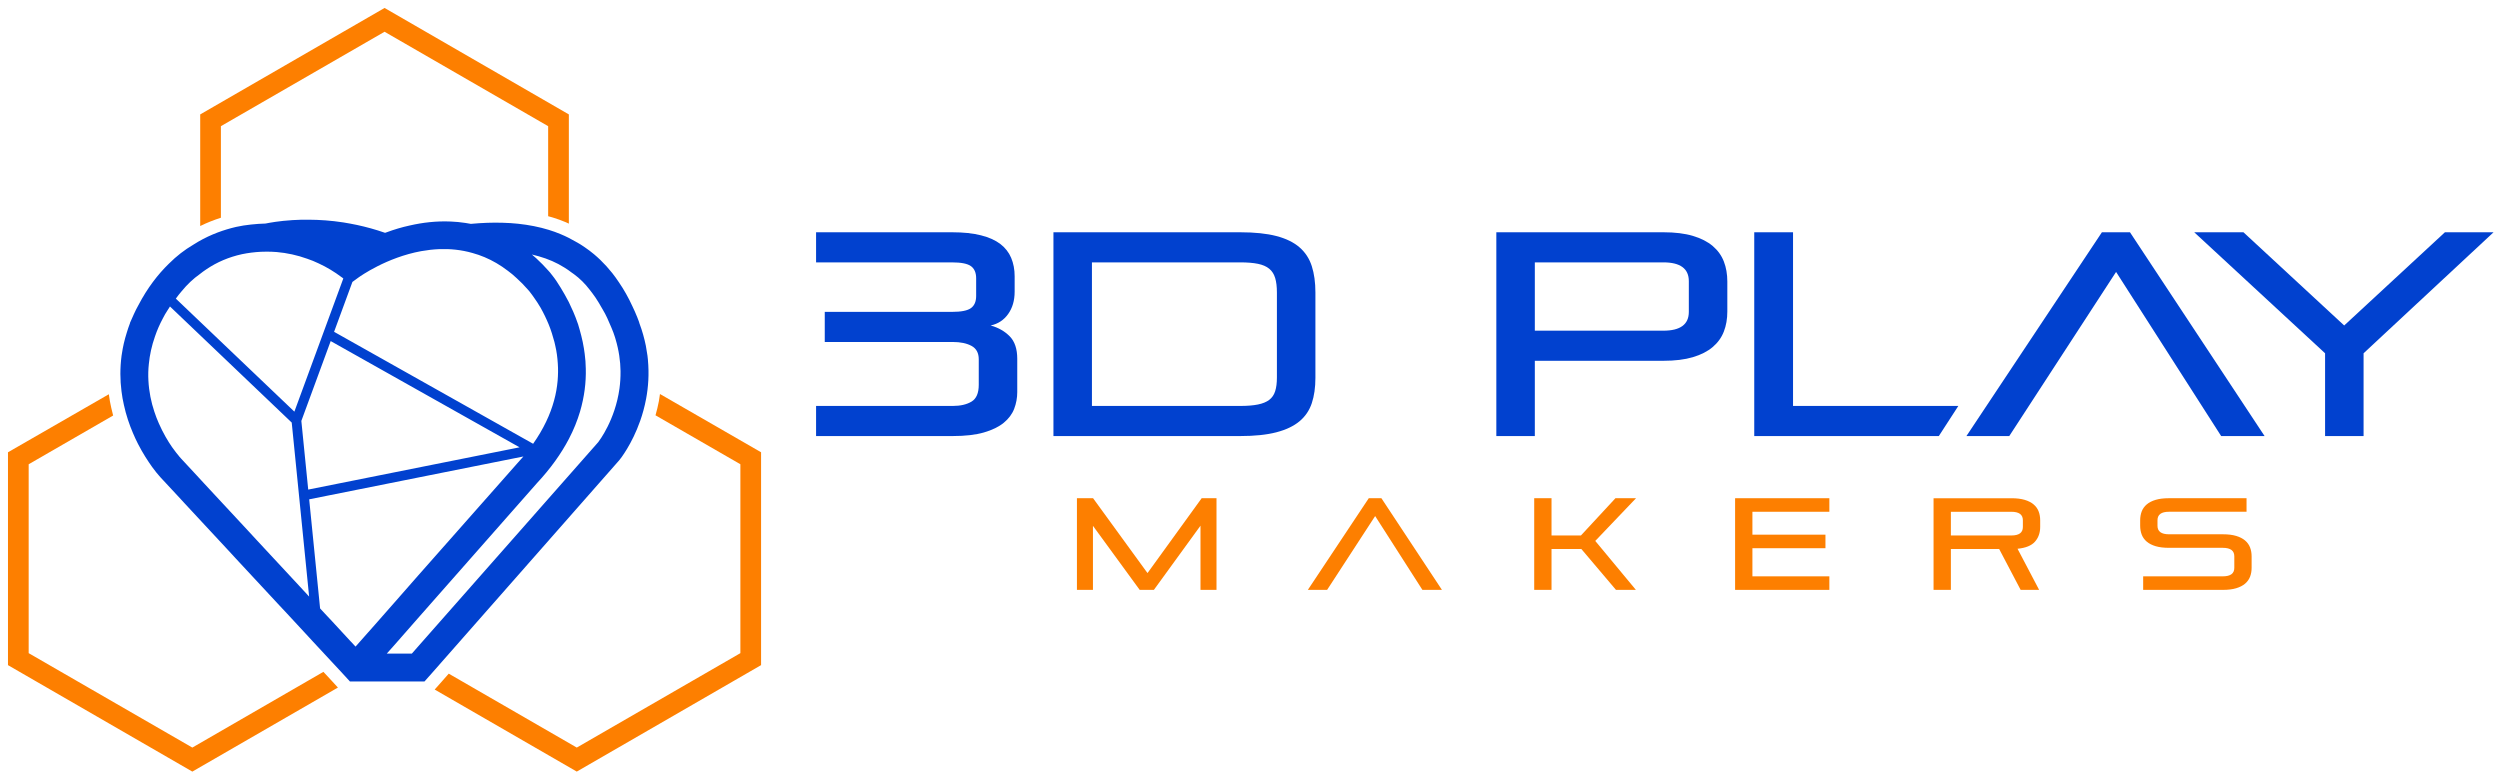
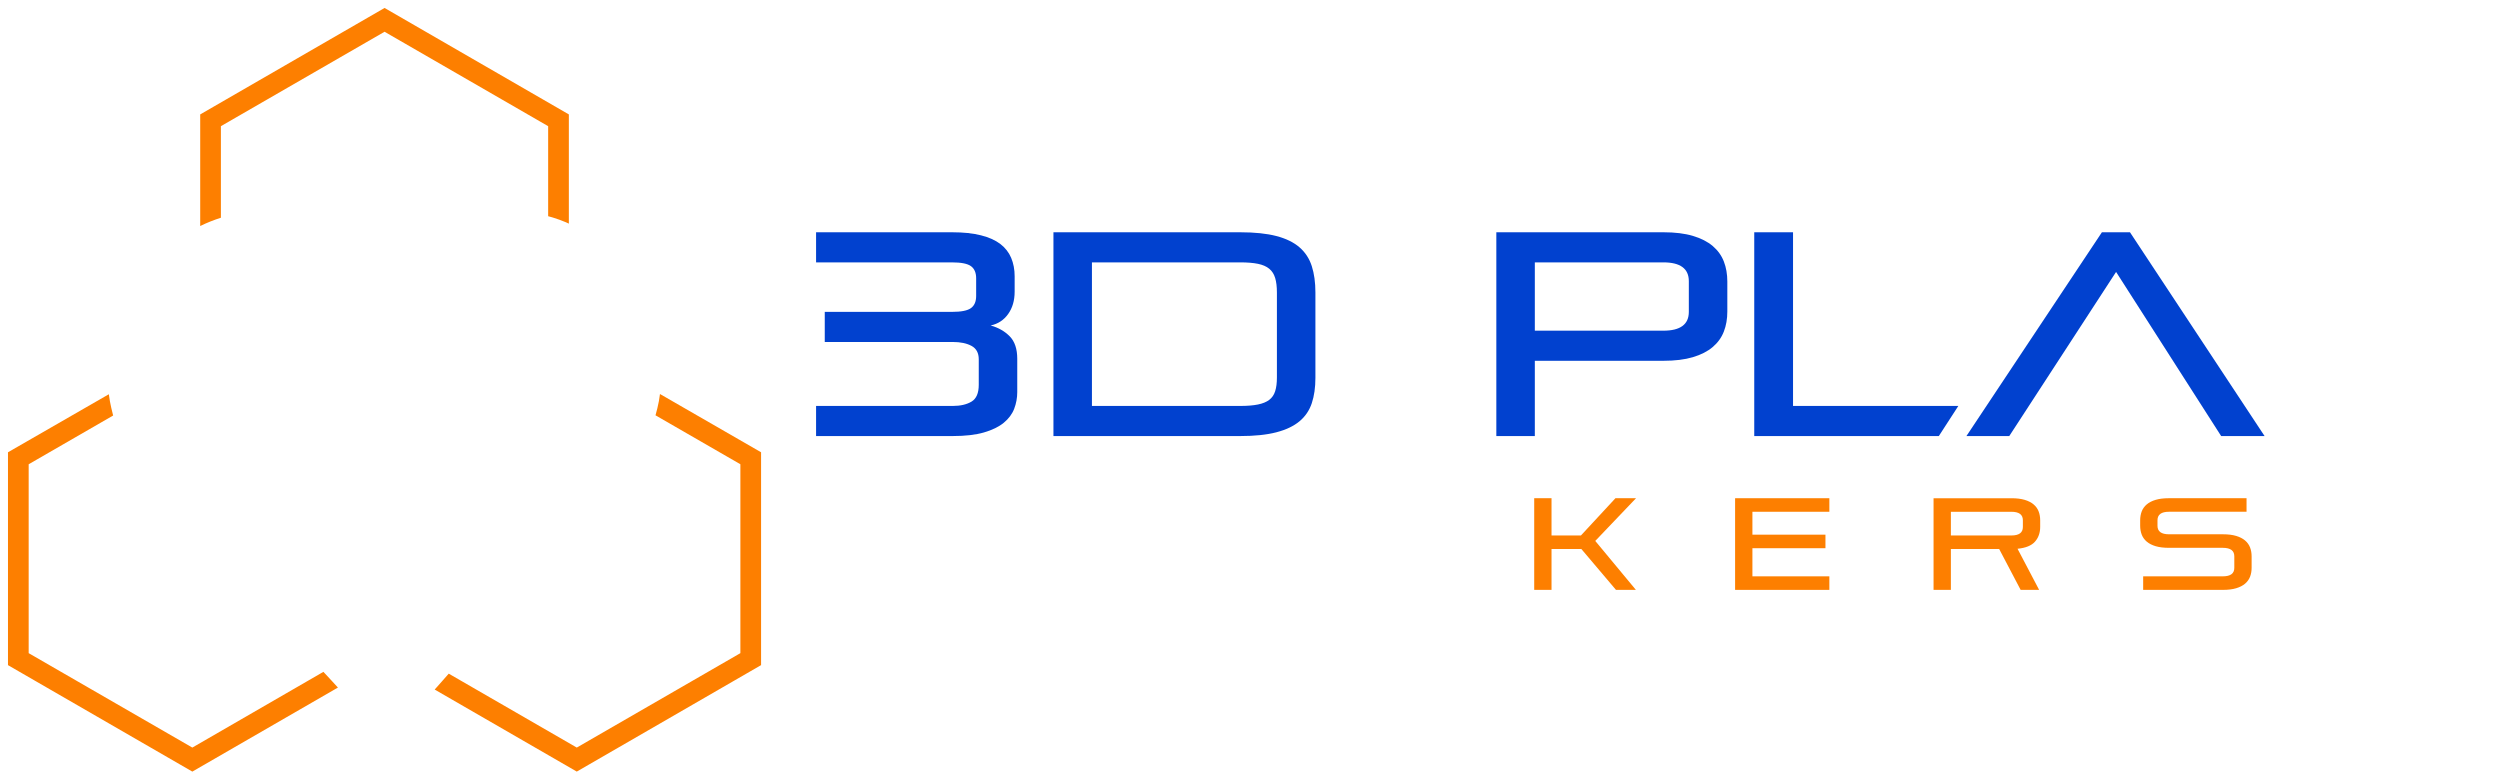
<svg xmlns="http://www.w3.org/2000/svg" xmlns:ns1="http://sodipodi.sourceforge.net/DTD/sodipodi-0.dtd" xmlns:ns2="http://www.inkscape.org/namespaces/inkscape" version="1.1" id="svg867" xml:space="preserve" width="1637.458" height="510" viewBox="0 0 491.237 47.813" ns1:docname="3D Play Makers Vector Wide.svg" ns2:version="1.3.2 (091e20e, 2023-11-25)">
  <defs id="defs871">
    <clipPath clipPathUnits="userSpaceOnUse" id="clipPath885">
-       <path d="M 0,1024 H 1280 V 0 H 0 Z" id="path883" />
-     </clipPath>
+       </clipPath>
  </defs>
  <ns1:namedview pagecolor="#ffffff" bordercolor="#666666" borderopacity="1" objecttolerance="10" gridtolerance="10" guidetolerance="10" ns2:pageopacity="0" ns2:pageshadow="2" ns2:window-width="1704" ns2:window-height="895" id="namedview869" showgrid="false" scale-x="0.3" viewbox-height="128" fit-margin-top="5" fit-margin-bottom="5" fit-margin-left="5" fit-margin-right="5" ns2:zoom="0.36272928" ns2:cx="825.68465" ns2:cy="52.380662" ns2:window-x="0" ns2:window-y="25" ns2:window-maximized="0" ns2:current-layer="g1045" ns2:showpageshadow="2" ns2:pagecheckerboard="0" ns2:deskcolor="#d1d1d1" />
  <g id="g875" ns2:groupmode="layer" ns2:label="3D Play Makers Vector" transform="matrix(1.333,0,0,-1.333,-7.834,1175.918)">
    <g id="g1079" transform="matrix(0.479,0,0,0.479,-82.759,609.57)">
      <g id="g1045" transform="translate(53.843,151.734)">
        <g id="g887" transform="translate(382.34,365.523)">
          <path d="m 0,0 v 9.265 h 42.046 c 2.375,0 4.306,0.446 5.791,1.336 1.484,0.89 2.227,2.612 2.227,5.168 v 7.837 c 0,1.96 -0.743,3.341 -2.227,4.142 -1.485,0.803 -3.416,1.203 -5.791,1.203 H 2.672 v 9.265 h 39.196 c 2.791,0 4.722,0.386 5.791,1.157 1.069,0.773 1.604,2.02 1.604,3.743 v 5.434 c 0,1.721 -0.535,2.969 -1.604,3.741 -1.069,0.771 -3,1.157 -5.791,1.157 H 0 v 9.265 h 41.868 c 3.444,0 6.399,-0.311 8.864,-0.935 2.464,-0.623 4.455,-1.515 5.969,-2.673 1.514,-1.157 2.628,-2.583 3.34,-4.274 0.713,-1.693 1.069,-3.579 1.069,-5.657 v -4.722 c 0,-2.731 -0.668,-5.033 -2.004,-6.903 -1.337,-1.871 -3.134,-3.045 -5.39,-3.521 2.375,-0.653 4.335,-1.766 5.88,-3.34 1.543,-1.573 2.316,-3.875 2.316,-6.904 V 13.541 C 61.912,11.759 61.6,10.05 60.977,8.418 60.353,6.784 59.284,5.345 57.769,4.098 56.255,2.851 54.22,1.855 51.668,1.113 49.114,0.37 45.907,0 42.046,0 Z" style="fill:#0141cf;fill-opacity:1;fill-rule:nonzero;stroke:none" id="path889" />
        </g>
        <g id="g891" transform="translate(524.158,409.707)">
          <path d="M 0,0 C 0,1.783 -0.178,3.267 -0.534,4.454 -0.891,5.643 -1.5,6.594 -2.361,7.305 -3.222,8.018 -4.38,8.521 -5.834,8.82 -7.291,9.116 -9.117,9.265 -11.313,9.265 h -45.611 v -44.184 h 45.611 c 2.196,0 4.022,0.147 5.479,0.446 1.454,0.295 2.612,0.771 3.473,1.424 0.861,0.653 1.47,1.545 1.827,2.673 0.356,1.128 0.534,2.523 0.534,4.188 z m -68.771,-44.184 v 62.713 h 57.458 c 4.454,0 8.165,-0.386 11.135,-1.157 C 2.792,16.6 5.167,15.44 6.949,13.898 8.729,12.353 9.991,10.424 10.734,8.107 11.477,5.791 11.848,3.089 11.848,0 v -26.278 c 0,-2.97 -0.371,-5.568 -1.114,-7.794 -0.743,-2.228 -2.005,-4.084 -3.785,-5.569 -1.782,-1.484 -4.157,-2.613 -7.127,-3.385 -2.97,-0.773 -6.681,-1.158 -11.135,-1.158 z" style="fill:#0141cf;fill-opacity:1;fill-rule:nonzero;stroke:none" id="path893" />
        </g>
        <g id="g895" transform="translate(650.922,413.183)">
          <path d="m 0,0 c 0,3.859 -2.614,5.789 -7.839,5.789 h -39.553 v -21.023 h 39.553 c 5.225,0 7.839,1.929 7.839,5.791 z m -47.392,-24.499 v -23.16 h -11.847 v 62.713 h 51.4 c 3.563,0 6.592,-0.371 9.086,-1.114 2.495,-0.743 4.528,-1.781 6.102,-3.117 1.573,-1.337 2.717,-2.925 3.429,-4.765 0.714,-1.842 1.07,-3.891 1.07,-6.147 v -9.265 c 0,-2.257 -0.356,-4.307 -1.07,-6.147 -0.712,-1.842 -1.856,-3.43 -3.429,-4.765 -1.574,-1.337 -3.607,-2.378 -6.102,-3.119 -2.494,-0.744 -5.523,-1.114 -9.086,-1.114 z" style="fill:#0141cf;fill-opacity:1;fill-rule:nonzero;stroke:none" id="path897" />
        </g>
        <g id="g899" transform="translate(671.054,365.523)">
          <path d="M 0,0 V 62.713 H 11.937 V 9.265 H 62.803 L 56.803,0 Z" style="fill:#0141cf;fill-opacity:1;fill-rule:nonzero;stroke:none" id="path901" />
        </g>
        <g id="g903" transform="translate(814.743,365.523)">
          <path d="M 0,0 -32.337,50.51 -65.208,0 h -13.184 l 41.69,62.713 h 8.641 L 13.362,0 Z" style="fill:#0141cf;fill-opacity:1;fill-rule:nonzero;stroke:none" id="path905" />
        </g>
        <g id="g907" transform="translate(846.723,365.523)">
-           <path d="m 0,0 v 25.478 l -40.265,37.235 h 15.144 L 5.88,34.028 l 31,28.685 H 51.846 L 11.848,25.478 V 0 Z" style="fill:#0141cf;fill-opacity:1;fill-rule:nonzero;stroke:none" id="path909" />
-         </g>
+           </g>
        <g id="g911" transform="matrix(1.205,0,0,1.205,500.641,318.185)">
-           <path d="M 0,0 V 16.394 L -11.904,0 h -3.623 L -27.465,16.36 V 0 h -4.09 v 23.409 h 4.123 L -13.533,4.29 0.3,23.409 H 4.09 V 0 Z" style="fill:#fd7f00;fill-opacity:1;fill-rule:nonzero;stroke:none" id="path913" />
-         </g>
+           </g>
        <g id="g915" transform="matrix(1.205,0,0,1.205,568.936,318.185)">
-           <path d="M 0,0 -12.07,18.854 -24.34,0 h -4.921 L -13.7,23.409 h 3.226 L 4.987,0 Z" style="fill:#fd7f00;fill-opacity:1;fill-rule:nonzero;stroke:none" id="path917" />
-         </g>
+           </g>
        <g id="g919" transform="matrix(1.205,0,0,1.205,628.503,318.185)">
          <path d="m 0,0 -8.845,10.441 h -7.614 V 0 h -4.423 v 23.409 h 4.423 v -9.51 h 7.515 l 8.811,9.51 H 5.121 L -5.287,12.502 5.087,0 Z" style="fill:#fd7f00;fill-opacity:1;fill-rule:nonzero;stroke:none" id="path921" />
        </g>
        <g id="g923" transform="matrix(1.205,0,0,1.205,665.161,318.185)">
          <path d="M 0,0 V 23.409 H 24.074 V 19.95 H 4.423 V 14.1 H 23.076 V 10.641 H 4.423 V 3.459 H 24.074 V 0 Z" style="fill:#fd7f00;fill-opacity:1;fill-rule:nonzero;stroke:none" id="path925" />
        </g>
        <g id="g927" transform="matrix(1.205,0,0,1.205,753.721,339.615)">
          <path d="M 0,0 C 0,1.441 -0.975,2.161 -2.926,2.161 H -18.387 V -3.89 H -2.926 C -0.975,-3.89 0,-3.17 0,-1.729 Z M -0.565,-17.789 -6.052,-7.348 H -18.387 V -17.789 H -22.81 V 5.62 h 19.884 c 1.33,0 2.461,-0.139 3.391,-0.415 C 1.396,4.928 2.156,4.539 2.743,4.041 3.331,3.542 3.758,2.949 4.024,2.262 4.29,1.573 4.423,0.81 4.423,-0.033 v -1.661 c 0,-1.509 -0.444,-2.766 -1.33,-3.775 -0.887,-1.009 -2.372,-1.612 -4.456,-1.813 l 5.52,-10.507 z" style="fill:#fd7f00;fill-opacity:1;fill-rule:nonzero;stroke:none" id="path929" />
        </g>
        <g id="g931" transform="matrix(1.205,0,0,1.205,790.74,318.185)">
          <path d="m 0,0 v 3.459 h 20.35 c 1.951,0 2.927,0.72 2.927,2.161 v 2.959 c 0,1.442 -0.976,2.161 -2.927,2.161 H 6.584 c -1.33,0 -2.46,0.139 -3.391,0.415 -0.931,0.278 -1.691,0.666 -2.278,1.165 -0.588,0.498 -1.015,1.091 -1.28,1.78 -0.266,0.685 -0.4,1.451 -0.4,2.294 v 1.362 c 0,0.843 0.134,1.606 0.4,2.295 0.265,0.687 0.692,1.28 1.28,1.779 0.587,0.498 1.347,0.887 2.278,1.164 0.931,0.277 2.061,0.415 3.391,0.415 H 26.402 V 19.95 H 6.584 c -1.951,0 -2.926,-0.72 -2.926,-2.161 V 16.36 c 0,-1.441 0.975,-2.161 2.926,-2.161 H 20.35 c 1.331,0 2.461,-0.138 3.392,-0.416 0.931,-0.277 1.69,-0.666 2.278,-1.164 0.587,-0.499 1.014,-1.092 1.28,-1.779 0.266,-0.688 0.399,-1.451 0.399,-2.295 V 5.652 C 27.699,4.811 27.566,4.046 27.3,3.359 27.034,2.672 26.607,2.079 26.02,1.58 25.432,1.082 24.673,0.693 23.742,0.416 22.811,0.139 21.681,0 20.35,0 Z" style="fill:#fd7f00;fill-opacity:1;fill-rule:nonzero;stroke:none" id="path933" />
        </g>
      </g>
      <g id="g1019" transform="translate(-337.075,-51.841)" style="display:inline">
        <g id="g935" transform="translate(712.764,583.78)">
-           <path d="m 0,0 c -1.339,-9.812 -6.295,-16.207 -6.535,-16.546 l -10.411,-11.81 -36.889,-41.845 -8.173,-9.273 -1.898,-2.158 h -7.714 l 2.159,2.418 7.453,8.493 36.529,41.465 c 4.337,4.637 7.554,9.213 9.892,13.669 1.499,2.858 2.618,5.675 3.437,8.413 1.359,4.616 1.879,9.052 1.778,13.189 -0.019,1.578 -0.139,3.137 -0.339,4.616 -0.06,0.559 -0.14,1.119 -0.24,1.659 -0.42,2.677 -1.119,5.175 -1.818,7.513 -0.021,0.04 -0.04,0.1 -0.06,0.14 -0.42,1.259 -0.9,2.458 -1.379,3.577 -0.48,1.079 -0.959,2.098 -1.399,3.037 -0.879,1.679 -1.739,3.197 -2.518,4.457 -0.479,0.779 -0.899,1.459 -1.299,2.038 -0.24,0.34 -0.459,0.659 -0.679,0.959 -1,1.379 -1.679,2.098 -1.739,2.158 -1.219,1.379 -2.457,2.638 -3.717,3.797 -0.459,0.42 -0.939,0.82 -1.399,1.219 0.72,-0.16 1.399,-0.34 2.079,-0.539 2.898,-0.82 5.535,-1.959 7.933,-3.478 0.759,-0.459 1.499,-0.979 2.198,-1.518 0.24,-0.16 0.5,-0.34 0.74,-0.52 1.779,-1.298 3.437,-2.938 4.876,-4.836 0.259,-0.319 0.499,-0.619 0.739,-0.959 0.719,-0.939 1.379,-1.918 1.998,-2.958 0.44,-0.699 0.859,-1.418 1.259,-2.157 0.979,-1.619 1.799,-3.478 2.598,-5.416 0.06,-0.12 0.1,-0.26 0.16,-0.38 0.36,-0.859 0.699,-1.738 0.959,-2.598 0.08,-0.22 0.14,-0.439 0.2,-0.659 C -0.18,11.69 0.28,8.353 0.32,5.295 0.34,3.437 0.22,1.658 0,0 m -81.231,-79.474 -1.379,1.48 -0.18,0.18 -5.476,5.934 -2.398,2.558 -1.477,1.595 -3.357,33.574 65.923,13.185 c -0.699,-0.828 -1.436,-1.659 -2.218,-2.492 l -25.499,-28.856 -4.716,-5.336 -7.453,-8.493 -5.696,-6.474 z m -17.306,18.665 -5.495,5.915 -2.399,2.578 -5.495,5.915 -2.378,2.578 -5.495,5.915 -2.398,2.577 -5.495,5.915 -2.378,2.578 -4.896,5.276 c -0.06,0.06 -0.26,0.3 -0.58,0.659 v 0.02 c -0.499,0.58 -1.259,1.539 -2.158,2.798 -1.259,1.818 -2.758,4.316 -4.077,7.334 -0.499,1.119 -0.959,2.318 -1.378,3.597 -0.96,2.878 -1.639,6.095 -1.819,9.592 -0.08,1.638 -0.06,3.337 0.14,5.095 0.26,2.698 0.859,5.536 1.898,8.473 0.62,1.819 1.399,3.637 2.419,5.536 0.439,0.859 0.878,1.638 1.398,2.417 0.254,0.418 0.521,0.821 0.786,1.229 l 37.465,-35.723 5.355,-53.545 -0.642,0.693 z m -30.554,96.019 c 0.619,0.5 1.258,0.959 1.918,1.399 3.318,2.258 6.994,3.797 10.991,4.676 1.918,0.4 3.856,0.64 5.835,0.739 0.599,0.02 1.179,0.04 1.778,0.04 1.04,0 2.059,-0.04 3.098,-0.12 3.157,-0.279 6.315,-0.959 9.352,-2.058 1.199,-0.4 2.378,-0.879 3.537,-1.439 2.478,-1.138 4.856,-2.577 7.114,-4.276 h 0.02 l 0.452,-0.358 -15.059,-40.984 -36.48,34.783 c 0.599,0.781 1.161,1.598 1.828,2.323 1.639,1.998 3.537,3.816 5.616,5.275 m 31.18,-45.237 9.03,24.573 58.123,-32.694 -65.04,-13.008 z m 36.902,52.251 c 1.799,0.32 3.657,0.54 5.576,0.62 3.297,0.119 6.734,-0.2 10.211,-1.199 1.239,-0.34 2.458,-0.76 3.697,-1.279 2.418,-1.019 4.836,-2.398 7.194,-4.217 0.919,-0.679 1.818,-1.419 2.698,-2.258 1.138,-1.019 2.278,-2.178 3.377,-3.437 0.179,-0.16 0.699,-0.779 1.379,-1.719 0.199,-0.259 0.419,-0.559 0.619,-0.879 0.599,-0.819 1.259,-1.838 1.959,-3.017 0.419,-0.759 0.879,-1.599 1.318,-2.518 0.78,-1.619 1.559,-3.397 2.178,-5.396 0.16,-0.459 0.3,-0.939 0.42,-1.438 0.26,-0.799 0.48,-1.619 0.64,-2.458 0.399,-1.699 0.639,-3.497 0.759,-5.416 0.12,-1.698 0.1,-3.477 -0.06,-5.315 -0.18,-1.959 -0.519,-3.997 -1.099,-6.075 -1.149,-4.228 -3.21,-8.695 -6.436,-13.283 l -61.255,34.457 5.64,15.348 1.023,0.747 0.818,0.599 c 0.62,0.44 8.673,6.175 19.344,8.133 M 8.752,8.752 c -0.039,0.42 -0.08,0.86 -0.139,1.279 -0.14,0.999 -0.3,2.018 -0.5,3.058 -0.46,2.258 -1.099,4.596 -1.998,6.974 -0.1,0.52 -0.36,0.959 -0.52,1.479 -0.04,0.1 -0.08,0.219 -0.12,0.319 -0.479,1.18 -0.979,2.338 -1.518,3.437 -1.219,2.658 -2.598,5.096 -4.117,7.314 -0.659,0.999 -1.359,1.959 -2.078,2.878 -1.159,1.459 -2.378,2.798 -3.677,4.056 -0.62,0.6 -1.279,1.18 -1.939,1.739 -0.918,0.759 -1.858,1.479 -2.837,2.138 -0.879,0.619 -1.759,1.159 -2.678,1.659 -1.499,0.879 -3.077,1.678 -4.716,2.358 -1.179,0.499 -2.398,0.939 -3.637,1.319 -2.977,0.919 -6.134,1.538 -9.512,1.898 -1.518,0.16 -3.077,0.26 -4.676,0.3 -3.117,0.1 -6.394,-0.02 -9.832,-0.34 -0.559,0.1 -1.098,0.2 -1.638,0.28 -1.539,0.24 -3.037,0.379 -4.516,0.439 -4.457,0.201 -8.733,-0.319 -12.649,-1.218 -2.498,-0.54 -4.857,-1.26 -7.015,-2.059 -0.2,-0.059 -0.379,-0.12 -0.58,-0.2 -2.957,1.039 -5.855,1.819 -8.612,2.418 -1.439,0.3 -2.838,0.56 -4.196,0.78 -3.857,0.599 -7.414,0.819 -10.572,0.839 -1.838,0.02 -3.537,-0.02 -5.075,-0.12 -4.257,-0.26 -7.214,-0.839 -8.333,-1.059 -1.479,-0.04 -2.958,-0.14 -4.436,-0.3 -1.539,-0.16 -3.098,-0.399 -4.636,-0.739 -0.48,-0.12 -0.96,-0.24 -1.439,-0.36 -3.638,-0.979 -7.694,-2.518 -11.811,-5.175 -2.517,-1.479 -5.016,-3.378 -7.453,-5.815 -3.358,-3.278 -6.575,-7.434 -9.332,-12.71 -1.039,-1.818 -1.819,-3.737 -2.598,-5.455 v -0.1 c -0.38,-0.98 -0.7,-1.959 -0.999,-2.938 -0.7,-2.218 -1.199,-4.376 -1.499,-6.474 -0.04,-0.2 -0.08,-0.42 -0.1,-0.62 -0.499,-3.837 -0.459,-7.493 -0.02,-10.91 0.18,-1.459 0.42,-2.858 0.739,-4.217 0.68,-3.157 1.679,-6.055 2.778,-8.633 0.5,-1.199 1.039,-2.338 1.579,-3.397 1.518,-2.957 3.097,-5.335 4.336,-7.074 0.959,-1.319 1.738,-2.258 2.198,-2.758 0.26,-0.299 0.4,-0.459 0.42,-0.479 l 5.076,-5.456 2.377,-2.577 5.496,-5.915 2.398,-2.578 5.496,-5.915 2.377,-2.578 5.496,-5.915 2.398,-2.578 5.495,-5.915 2.398,-2.558 5.495,-5.934 2.378,-2.579 5.496,-5.915 2.398,-2.578 0.619,-0.659 2.858,-3.117 h 22.94 l 2.239,2.517 15.687,17.826 42.044,47.779 c 0.339,0.4 3.877,4.876 6.415,12.09 0.719,2.038 1.358,4.317 1.818,6.775 0.68,3.616 0.959,7.633 0.559,11.969" style="fill:#0141cf;fill-opacity:1;fill-rule:nonzero;stroke:none" id="path937" />
-         </g>
+           </g>
        <g id="g1011">
          <g id="g1006">
            <g id="g939" transform="translate(725.22,582.036)">
              <path d="m 0,0 c -0.103,-0.739 -0.198,-1.479 -0.336,-2.212 -0.272,-1.457 -0.633,-2.905 -1.039,-4.342 l 26.12,-15.062 v -58.131 l -50.346,-29.058 -39.404,22.748 -2.223,-2.526 -2.104,-2.367 43.731,-25.247 56.715,32.762 v 65.507 z m -103.576,-85.5 -40.337,-23.305 -50.364,29.058 v 58.131 l 25.994,14.998 c -0.219,0.811 -0.419,1.62 -0.592,2.425 -0.296,1.258 -0.537,2.64 -0.733,4.123 l -31.037,-17.858 v -65.507 l 56.732,-32.762 44.803,25.863 -2.1,2.29 z m 69.165,140.217 c 0.472,-0.13 0.949,-0.253 1.412,-0.397 1.386,-0.424 2.74,-0.915 4.017,-1.456 0.311,-0.129 0.627,-0.291 0.94,-0.43 v 33.609 l -56.715,32.762 -56.732,-32.762 V 51.696 c 2.003,0.987 4.122,1.838 6.368,2.553 v 28.175 l 50.364,29.057 50.346,-29.057 z" style="fill:#fd7f00;fill-opacity:1;fill-rule:nonzero;stroke:none" id="path941" />
            </g>
          </g>
        </g>
      </g>
    </g>
  </g>
  <g ns2:groupmode="layer" id="layer2" ns2:label="3D Play Makers Vector 1" transform="translate(-7.834,-189.416)" style="display:inline" />
</svg>